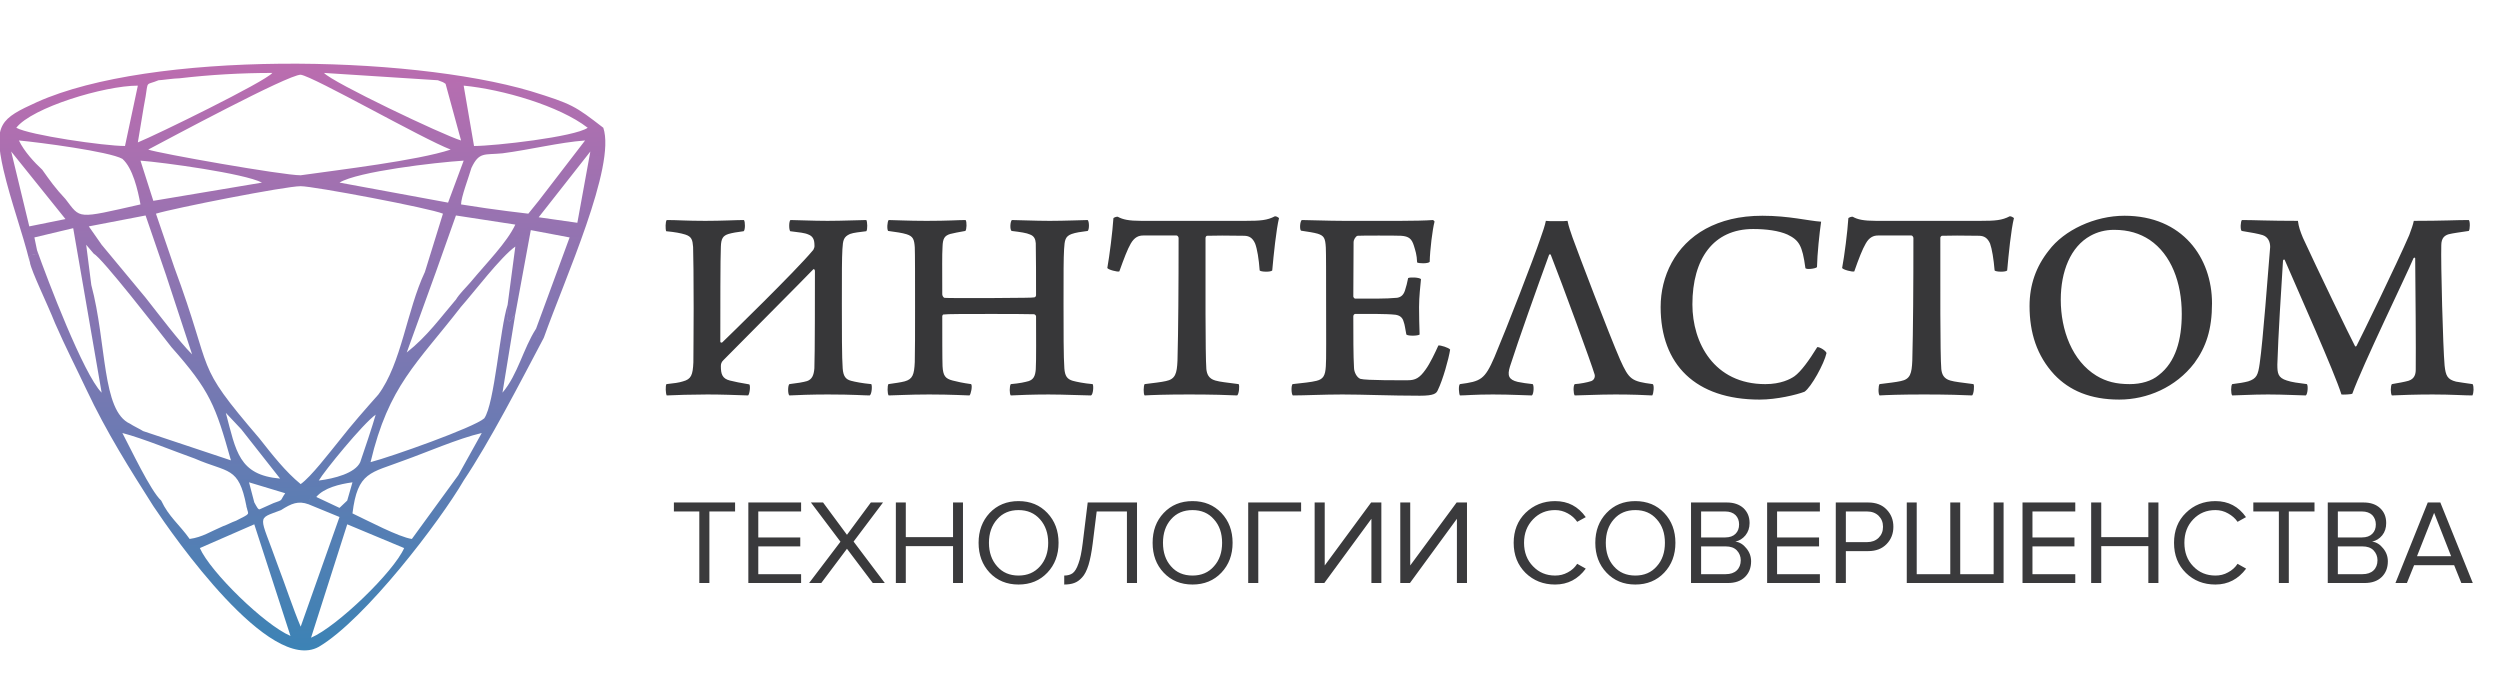
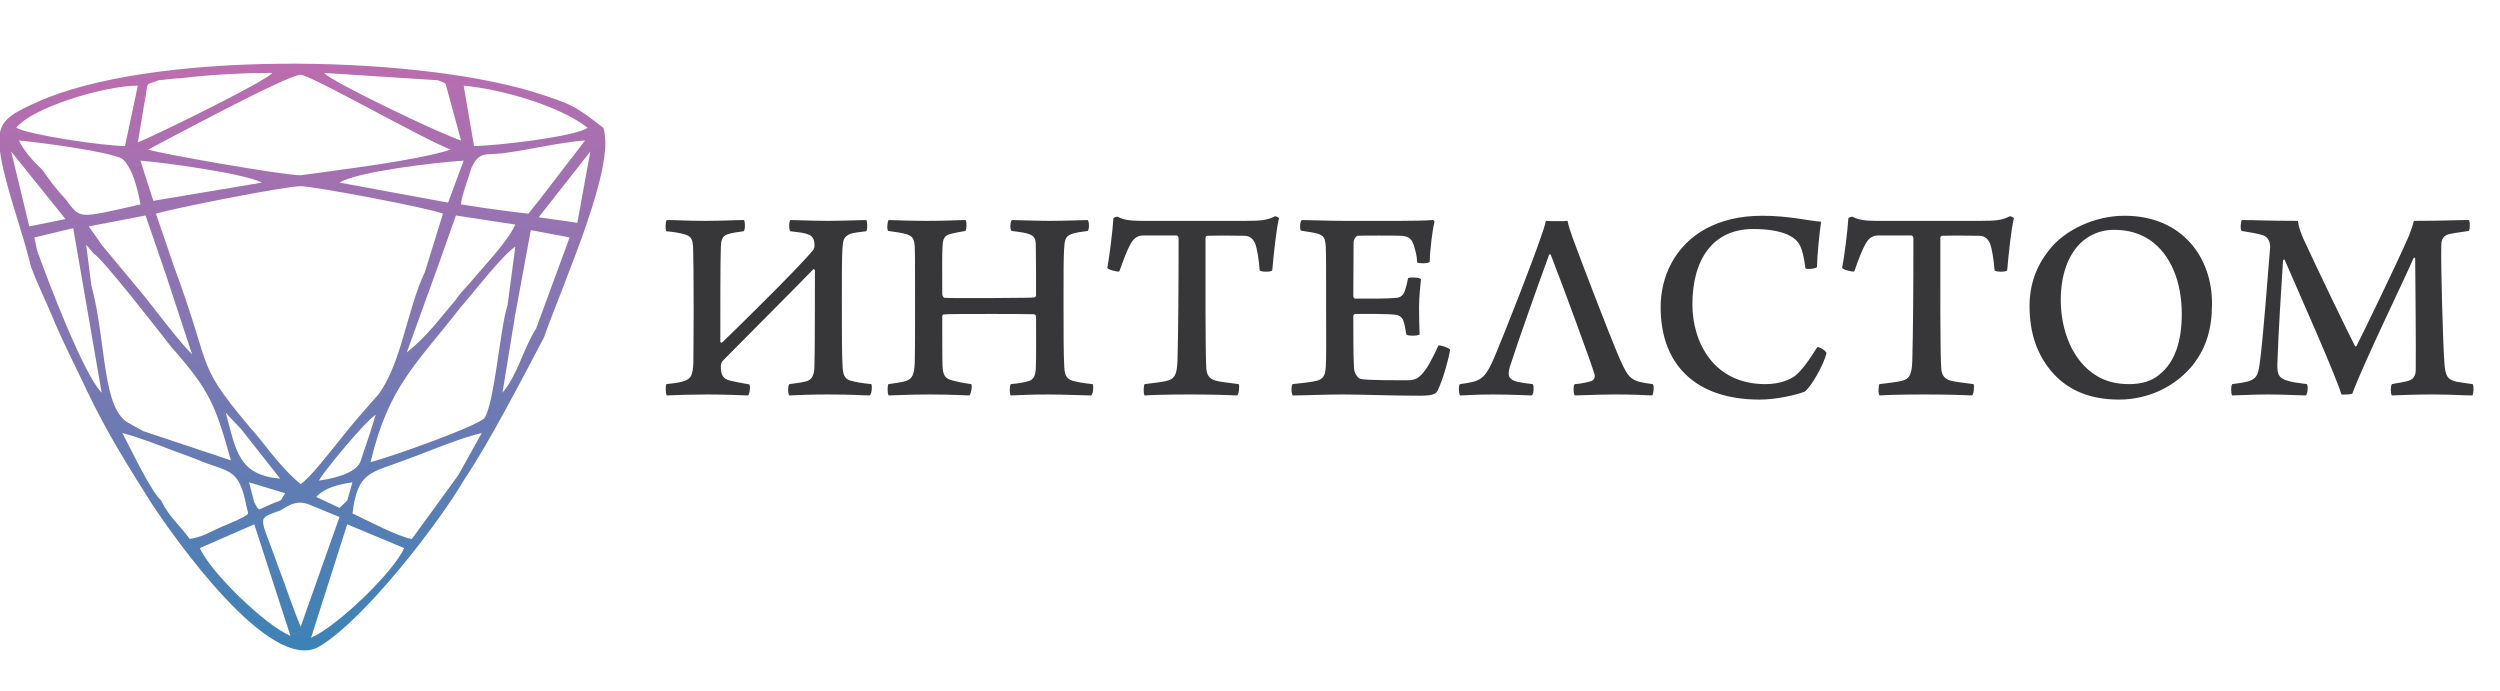
<svg xmlns="http://www.w3.org/2000/svg" xml:space="preserve" width="181px" height="50px" version="1.1" style="shape-rendering:geometricPrecision; text-rendering:geometricPrecision; image-rendering:optimizeQuality; fill-rule:evenodd; clip-rule:evenodd" viewBox="0 0 181 50">
  <defs>
    <style type="text/css">
   
    .fil1 {fill:#373739;fill-rule:nonzero}
    .fil2 {fill:#3A3A3C;fill-rule:nonzero}
    .fil0 {fill:url(#id0)}
   
  </style>
    <linearGradient id="id0" gradientUnits="userSpaceOnUse" x1="19.93" y1="1.72" x2="21.97" y2="49.71">
      <stop offset="0" style="stop-opacity:1; stop-color:#C46BAF" />
      <stop offset="1" style="stop-opacity:1; stop-color:#3484B5" />
    </linearGradient>
  </defs>
  <g id="Слой_x0020_1">
    <path class="fil0" d="M24.58 13.22c1.31,-0.8 6.93,-1.46 8.99,-1.59l-1.13 3.04 -7.86 -1.45zm-14.41 -1.59c1.68,0.13 7.49,0.92 8.8,1.59l-7.87 1.32 -0.93 -2.91zm-9.36 -0.66l3.93 4.89 -2.62 0.53 -1.31 -5.42zm41.93 0l-0.94 5.16 -2.8 -0.4 3.74 -4.76zm-32.01 -0.14c1.5,-0.79 10.11,-5.42 11.04,-5.42 0.94,0.13 8.8,4.63 10.86,5.42 -2.43,0.8 -8.05,1.46 -10.86,1.86 -1.31,0 -10.29,-1.59 -11.04,-1.86zm22.65 3.97c0,-0.52 0.56,-1.98 0.75,-2.64 0.56,-1.19 0.93,-0.93 2.25,-1.06 2.05,-0.27 4.11,-0.79 5.98,-0.93l-3.36 4.37 -0.75 0.93c0,0 -2.44,-0.27 -4.87,-0.67zm-23.21 0c-4.68,1.06 -4.31,1.06 -5.43,-0.39 -0.75,-0.8 -1.12,-1.33 -1.68,-2.12 -0.57,-0.53 -1.31,-1.32 -1.69,-2.12 1.5,0.14 6.55,0.8 7.49,1.33 0.75,0.66 1.12,2.25 1.31,3.3zm32.38 -5.55c-0.93,0.66 -6.74,1.32 -8.23,1.32l-0.75 -4.37c2.81,0.27 6.92,1.46 8.98,3.05zm-41.37 0c1.13,-1.46 6.37,-3.05 8.8,-3.05l-0.93 4.37c-1.5,0 -6.93,-0.79 -7.87,-1.32zm32.2 0.92c-1.31,-0.39 -9.36,-4.23 -9.92,-4.89l8.24 0.53c0.37,0.13 0.37,0.13 0.56,0.26l1.12 4.1zm-23.4 0.14c0.19,-1.06 0.38,-2.39 0.56,-3.31 0.19,-1.19 0,-0.8 0.94,-1.19 0.19,0 1.12,-0.14 1.5,-0.14 2.24,-0.26 4.49,-0.39 6.74,-0.39 -0.57,0.66 -8.43,4.5 -9.74,5.03zm-7.82 8.68c0.06,0.07 0,0 -0.01,-0.1 -0.01,-0.16 -0.04,-0.36 0.09,-0.44 0.31,-0.15 0.55,0.19 0.44,-0.34l-0.19 -0.92 2.81 -0.67 0.94 5.43c0.56,-0.4 0.19,0.13 0.37,-0.53 0,-0.13 0,-0.66 0,-0.79l-0.37 -2.91 0.56 0.66c0.75,-0.27 0.56,0 0.56,-0.66l-0.93 -1.33 4.11 -0.79 1.5 4.37c0.94,-0.27 0.37,0.39 0.56,-0.67l-1.31 -3.83c1.31,-0.4 9.36,-1.99 10.48,-1.99 0.94,0 9.36,1.59 10.3,1.99l-1.31 4.23 0.75 0.13 1.5 -4.23 4.3 0.66c-0.61,1.3 -2.06,2.75 -3.25,4.18 -0.36,0.42 -0.8,0.83 -1.05,1.25 0,0.79 0,0.26 0.37,0.52 0.92,-1.04 2.89,-3.63 3.93,-4.36l-0.56 4.23c0,0.66 -0.19,1.86 0.56,0.66l1.12 -6.08 2.81 0.53 -2.43 6.61c0.19,0.93 -0.38,0.4 0.56,0.66 1.5,-4.23 5.24,-12.43 4.31,-15.21 -2.06,-1.59 -2.25,-1.72 -5.25,-2.65 -8.98,-2.65 -27.51,-2.91 -35.75,0.79 -2.62,1.19 -3.18,1.59 -2.43,4.9 0.56,2.38 1.35,4.45 1.91,6.7zm20.92 15.8c0.38,-0.66 3.19,-4.11 4.12,-4.77 -0.18,0.66 -0.93,2.91 -1.12,3.44 -0.37,0.8 -1.87,1.19 -3,1.33zm-2.8 -0.14c-3,-0.26 -3.19,-1.98 -3.93,-4.76 0.37,0.4 0.74,0.79 1.12,1.19l2.81 3.57zm-13.48 -16.27c0.56,0.26 4.68,5.56 5.61,6.75 2.81,3.17 3.19,4.23 4.31,8.2l-6.36 -2.12c-0.19,-0.13 -0.75,-0.39 -0.94,-0.53 -2.06,-0.92 -1.68,-5.82 -2.81,-10.05 0,0.13 0,0.66 0,0.79 -0.18,0.66 0.19,0.13 -0.37,0.53l1.12 6.48c-1.31,-1.32 -3.93,-8.2 -4.68,-10.32 0.02,0.09 0.02,0.09 0.03,0.2 0,0.05 -0.03,0.11 -0.05,0.11 -0.12,0.01 -0.31,-0.03 -0.42,0.03 -0.1,0.06 -0.14,0.21 -0.08,0.54 0.15,0.74 1.21,2.87 1.83,4.42 0.75,1.72 1.5,3.17 2.25,4.76 1.5,3.18 3.18,5.82 4.86,8.47 0.19,0 0.38,-0.27 0.57,-0.4 -0.75,-0.66 -2.25,-3.84 -2.81,-4.89 1.5,0.39 3.74,1.32 5.24,1.85 2.43,1.06 3.18,0.53 3.74,3.44 0,0 0.38,-0.27 0.57,-0.27l-0.38 -1.45 2.62 0.79c-0.41,0.58 -0.09,0.45 -0.86,0.72 0.19,0.13 0.37,0.24 0.56,0.5 0.75,-0.48 1.24,-0.69 1.99,-0.42l0.18 -0.66 0.38 0.13c0.56,-0.66 1.68,-0.93 2.62,-1.06l-0.38 1.32c0.19,0.4 0.19,-0.13 0.38,0.93 0.37,-3.04 1.31,-2.91 3.74,-3.84 1.5,-0.53 3.93,-1.59 5.62,-1.98l-1.69 3.04 0.38 0.4c1.87,-2.78 4.12,-7.15 5.8,-10.33 -0.94,-0.26 -0.37,0.27 -0.56,-0.66 -0.94,1.46 -1.31,3.31 -2.43,4.63l0.93 -5.69c-0.31,0.43 -0.43,0.68 -0.56,0.4l-0.02 -0.17 0.02 -0.89c-0.56,1.72 -0.94,7.15 -1.69,8.21 -0.74,0.66 -6.73,2.78 -8.23,3.17 1.31,-5.55 3.37,-7.14 6.55,-11.25 -0.37,-0.26 -0.37,0.27 -0.37,-0.52 -1.13,1.32 -2.06,2.64 -3.56,3.83l2.06 -5.69 -0.75 -0.13c-1.31,2.78 -1.69,6.62 -3.37,8.87 -0.94,1.06 -1.87,2.11 -2.81,3.31 -0.75,0.92 -2.06,2.64 -2.81,3.17 -1.12,-0.92 -2.05,-2.12 -2.99,-3.31 -4.87,-5.69 -3.18,-4.36 -6.18,-12.44 -0.19,1.06 0.38,0.4 -0.56,0.67l1.87 5.69c-0.93,-0.93 -2.43,-2.92 -3.37,-4.11l-3.18 -3.83c0,0.66 0.19,0.39 -0.56,0.66zm15.72 27.79l2.62 -8.21 4.12 1.72c-0.75,1.72 -4.86,5.69 -6.74,6.49zm-4.11 -8.21l2.62 8.08c-1.88,-0.8 -5.81,-4.64 -6.56,-6.36l3.94 -1.72zm7.11 -0.79c-0.19,-1.06 -0.19,-0.53 -0.38,-0.93l-0.56 0.53 -1.68 -0.79 -0.38 -0.13 -0.18 0.66 2.24 0.92 -2.81 7.94c-0.56,-1.32 -1.12,-3.04 -1.68,-4.5 -1.31,-3.7 -1.56,-3.24 0.26,-3.94 -0.19,-0.26 -0.37,-0.37 -0.56,-0.5l-0.98 0.44c-0.11,0.05 -0.22,-0.17 -0.4,-0.5 -0.19,0 -0.57,0.27 -0.57,0.27 0,0.16 0.01,0.03 0.03,0.12 0.1,0.53 0.34,0.37 -0.78,0.94 -0.37,0.13 -0.56,0.26 -0.93,0.39 -0.94,0.4 -1.5,0.8 -2.43,0.93 -0.75,-1.06 -1.5,-1.59 -2.06,-2.78 -0.19,0.13 -0.38,0.4 -0.57,0.4 1.5,2.25 8.43,12.17 11.98,10.19 3.37,-1.99 8.8,-9.13 10.49,-12.04l-0.38 -0.4 -3.37 4.63c-0.93,-0.13 -3.18,-1.32 -4.3,-1.85z" />
    <path class="fil1" d="M48.25 27.81c-0.08,0.1 -0.06,0.69 0.02,0.82 0.45,-0.03 1.97,-0.07 2.95,-0.07 1.01,0 2.03,0.04 2.94,0.07 0.11,-0.07 0.19,-0.7 0.09,-0.8 -0.61,-0.1 -1.1,-0.2 -1.41,-0.28 -0.55,-0.14 -0.65,-0.47 -0.65,-1.04 0,-0.16 0.04,-0.3 0.19,-0.44 0.14,-0.15 6.4,-6.44 6.48,-6.55 0.08,-0.1 0.14,0.04 0.14,0.09 0,1.27 0,6.23 -0.04,7.06 -0.04,0.51 -0.18,0.8 -0.53,0.92 -0.26,0.08 -0.75,0.16 -1.28,0.22 -0.12,0.1 -0.12,0.73 0,0.82 0.53,-0.03 1.65,-0.07 2.78,-0.07 1.87,0 2.62,0.07 3.03,0.07 0.16,-0.07 0.2,-0.72 0.12,-0.82 -0.65,-0.06 -1.16,-0.16 -1.46,-0.24 -0.39,-0.1 -0.57,-0.33 -0.61,-0.9 -0.06,-0.69 -0.06,-2.86 -0.06,-4.67 0,-2.33 0,-3.25 0.04,-3.96 0.04,-0.65 0.08,-0.89 0.55,-1.1 0.26,-0.1 0.73,-0.14 1.18,-0.2 0.1,-0.1 0.08,-0.71 0,-0.81 -0.45,0 -1.73,0.06 -2.81,0.06 -1.09,0 -2.25,-0.06 -2.68,-0.06 -0.12,0.08 -0.12,0.69 -0.02,0.81 0.65,0.08 1.06,0.12 1.32,0.24 0.29,0.11 0.41,0.33 0.43,0.63 0,0.11 0.02,0.19 0,0.29 -0.02,0.08 -0.08,0.22 -0.12,0.24 -1.22,1.47 -6.08,6.2 -6.55,6.65 -0.04,0.02 -0.12,0.04 -0.14,-0.05 0,-2.07 0,-6.19 0.04,-6.88 0.02,-0.59 0.15,-0.79 0.55,-0.92 0.27,-0.08 0.63,-0.14 1.1,-0.2 0.12,-0.08 0.12,-0.69 0.02,-0.81 -0.57,0 -1.59,0.06 -2.8,0.06 -1.37,0 -2.02,-0.06 -2.79,-0.06 -0.1,0.12 -0.1,0.65 -0.04,0.81 0.63,0.06 1.06,0.14 1.38,0.24 0.47,0.15 0.53,0.39 0.57,0.9 0.02,0.38 0.04,2.48 0.04,4.45 0,1.79 -0.02,3.19 -0.02,3.9 -0.04,0.93 -0.16,1.22 -0.75,1.38 -0.3,0.1 -0.67,0.14 -1.2,0.2zm16.05 -11.09c0.59,0.08 1.02,0.14 1.34,0.24 0.47,0.15 0.55,0.37 0.59,0.94 0.02,0.36 0.02,2.36 0.02,4.33 0,1.76 0,3.29 -0.02,3.98 -0.04,0.93 -0.16,1.24 -0.73,1.4 -0.3,0.08 -0.65,0.12 -1.18,0.2 -0.08,0.12 -0.08,0.71 0.02,0.82 0.39,0 1.44,-0.07 2.93,-0.07 1.62,0 2.7,0.07 2.92,0.07 0.1,-0.07 0.23,-0.7 0.12,-0.82 -0.6,-0.08 -1.03,-0.18 -1.34,-0.26 -0.54,-0.14 -0.69,-0.35 -0.73,-1.04 -0.02,-0.4 -0.02,-2.5 -0.02,-3.63 0,-0.02 0.04,-0.11 0.08,-0.11 0.19,-0.04 1.75,-0.04 3.34,-0.04 1.15,0 2.76,0 3.21,0.02 0.1,0 0.16,0.11 0.16,0.15 0,1.28 0.02,3.21 -0.02,3.84 -0.04,0.5 -0.17,0.73 -0.51,0.85 -0.29,0.08 -0.63,0.16 -1.3,0.22 -0.1,0.14 -0.1,0.73 0,0.82 0.57,-0.03 1.62,-0.07 2.74,-0.07 1.12,0 2.58,0.07 3.07,0.07 0.16,-0.07 0.2,-0.7 0.12,-0.82 -0.67,-0.06 -1.14,-0.16 -1.44,-0.24 -0.41,-0.12 -0.57,-0.35 -0.61,-0.9 -0.06,-0.71 -0.06,-2.86 -0.06,-4.67 0,-2.33 0,-3.25 0.04,-3.96 0.04,-0.65 0.08,-0.93 0.55,-1.1 0.28,-0.1 0.67,-0.16 1.16,-0.22 0.12,-0.1 0.12,-0.67 0,-0.79 -0.31,0 -1.67,0.06 -2.75,0.06 -1.09,0 -2.23,-0.06 -2.74,-0.06 -0.12,0.1 -0.16,0.69 -0.02,0.79 0.65,0.08 1.08,0.14 1.34,0.26 0.29,0.11 0.39,0.33 0.41,0.63 0.02,0.78 0.02,2.71 0.02,3.76 0,0.08 -0.06,0.16 -0.14,0.16 -0.19,0.03 -0.63,0.03 -3.21,0.05 -2.65,0 -3.11,0 -3.3,-0.02 -0.08,-0.05 -0.14,-0.17 -0.14,-0.25 0,-2.05 -0.02,-2.76 0.02,-3.45 0.02,-0.59 0.14,-0.79 0.55,-0.92 0.24,-0.06 0.63,-0.14 1.1,-0.22 0.1,-0.08 0.12,-0.67 0.02,-0.79 -0.55,0 -1.26,0.06 -2.83,0.06 -1.38,0 -2.33,-0.06 -2.74,-0.06 -0.1,0.1 -0.14,0.67 -0.04,0.79zm25.38 11.09c-0.9,-0.12 -1.35,-0.16 -1.69,-0.26 -0.49,-0.14 -0.61,-0.47 -0.65,-0.83 -0.08,-1.02 -0.06,-6.44 -0.06,-9.51 0,-0.04 0.04,-0.12 0.1,-0.14 0.49,-0.02 1.56,-0.02 2.68,0 0.39,0 0.63,0.16 0.81,0.56 0.15,0.39 0.27,1.12 0.33,1.95 0.08,0.11 0.81,0.13 0.91,0 0.1,-1.13 0.29,-2.96 0.49,-3.79 -0.04,-0.04 -0.2,-0.15 -0.3,-0.13 -0.55,0.29 -1.04,0.33 -2.14,0.33l-7.53 0c-0.92,0 -1.34,-0.1 -1.69,-0.29 -0.06,-0.04 -0.33,0.05 -0.33,0.11 -0.06,0.95 -0.28,2.7 -0.44,3.59 0.04,0.12 0.75,0.31 0.87,0.25 0.33,-0.92 0.59,-1.61 0.83,-2.02 0.27,-0.46 0.57,-0.58 0.9,-0.58l2.42 0c0.06,0 0.14,0.1 0.14,0.18 0,3.47 -0.02,6.66 -0.08,8.88 -0.04,0.93 -0.15,1.34 -0.84,1.48 -0.34,0.08 -0.91,0.14 -1.54,0.22 -0.08,0.1 -0.1,0.71 0,0.82 0.49,-0.03 1.52,-0.07 3.23,-0.07 1.62,0 2.9,0.04 3.47,0.07 0.13,-0.09 0.19,-0.7 0.11,-0.82zm4.51 -11.11c0.54,0.08 0.93,0.14 1.21,0.22 0.47,0.15 0.55,0.33 0.59,1 0.02,0.36 0.02,2.09 0.02,3.88 0,2.25 0.02,4.39 -0.02,4.73 -0.04,0.65 -0.18,0.92 -0.67,1.04 -0.38,0.1 -1.03,0.16 -1.74,0.24 -0.11,0.12 -0.09,0.73 0.02,0.82 0.85,0 2.23,-0.07 3.59,-0.07 1.49,0 3.46,0.09 5.61,0.09 1.04,0 1.2,-0.17 1.3,-0.41 0.36,-0.73 0.79,-2.26 0.89,-2.93 -0.1,-0.14 -0.69,-0.32 -0.85,-0.3 -0.22,0.49 -0.61,1.32 -0.93,1.75 -0.43,0.61 -0.74,0.77 -1.28,0.77 -0.45,0 -3.03,0.02 -3.44,-0.1 -0.26,-0.1 -0.46,-0.49 -0.46,-0.82 -0.05,-0.81 -0.05,-2.39 -0.05,-3.71 0,-0.09 0.07,-0.17 0.13,-0.17 0.93,0 2.27,-0.02 2.94,0.06 0.29,0.05 0.49,0.19 0.57,0.49 0.1,0.27 0.1,0.45 0.2,0.94 0.13,0.12 0.84,0.1 0.96,0 -0.02,-0.63 -0.04,-1.3 -0.04,-1.99 0,-0.78 0.1,-1.55 0.14,-2.02 -0.1,-0.12 -0.73,-0.16 -0.93,-0.08 -0.06,0.33 -0.15,0.65 -0.23,0.9 -0.1,0.3 -0.26,0.48 -0.57,0.53 -0.81,0.08 -1.99,0.06 -3.04,0.06 -0.06,0 -0.13,-0.11 -0.13,-0.15 0,-1.36 0.02,-2.56 0.02,-3.96 0,-0.12 0.13,-0.4 0.29,-0.44 0.18,-0.02 2.84,-0.02 3.15,0 0.57,0.04 0.77,0.22 0.93,0.73 0.1,0.34 0.21,0.63 0.23,1.2 0.1,0.08 0.79,0.1 0.91,-0.04 0.02,-0.88 0.2,-2.34 0.35,-2.91 0,-0.04 -0.07,-0.1 -0.11,-0.12 -0.48,0.04 -1.56,0.06 -2.35,0.06l-4.11 0c-1.15,0 -2.5,-0.06 -3.04,-0.06 -0.13,0.1 -0.17,0.65 -0.06,0.77zm11.51 11.11c-0.12,0.08 -0.08,0.71 0,0.82 0.39,0 1.06,-0.07 2.38,-0.07 1.36,0 2.42,0.07 2.83,0.07 0.14,-0.11 0.16,-0.72 0.06,-0.82 -0.37,-0.04 -0.82,-0.1 -1.08,-0.16 -0.67,-0.16 -0.77,-0.46 -0.57,-1.11 0.61,-1.91 1.97,-5.72 2.84,-8.11 0.03,-0.02 0.09,-0.02 0.11,0 0.85,2.16 2.96,7.92 3.17,8.65 0.06,0.15 0.02,0.41 -0.23,0.51 -0.3,0.1 -0.83,0.2 -1.2,0.22 -0.12,0.1 -0.1,0.71 0,0.82 0.41,0 1.73,-0.07 2.95,-0.07 1.16,0 2.13,0.04 2.66,0.07 0.1,-0.11 0.16,-0.74 0.04,-0.82 -1.54,-0.2 -1.71,-0.32 -2.36,-1.76 -0.79,-1.81 -3.04,-7.72 -3.45,-8.86 -0.14,-0.41 -0.28,-0.79 -0.36,-1.2 -0.11,0.02 -0.33,0.02 -0.82,0.02 -0.38,0 -0.65,0 -0.75,-0.02 -0.06,0.32 -0.24,0.85 -0.41,1.32 -0.44,1.32 -2.41,6.41 -3.31,8.54 -0.71,1.64 -0.99,1.76 -2.5,1.96zm25.01 -8.41c0.02,0.14 0.73,0.06 0.84,-0.06 0.02,-0.95 0.18,-2.48 0.3,-3.29 -0.93,-0.06 -2.32,-0.43 -4.25,-0.43 -1.68,0 -3,0.35 -4.1,0.94 -2.23,1.22 -3.27,3.45 -3.27,5.67 0,4.16 2.52,6.7 7.17,6.7 1.24,0 2.68,-0.35 3.25,-0.57 0.49,-0.34 1.42,-2.03 1.59,-2.8 -0.06,-0.19 -0.51,-0.45 -0.67,-0.43 -0.59,0.96 -1.18,1.77 -1.65,2.11 -0.3,0.21 -0.99,0.57 -2.11,0.57 -3.72,0 -5.28,-3 -5.28,-5.77 0,-3.31 1.52,-5.46 4.4,-5.46 0.94,0 1.85,0.12 2.48,0.4 0.84,0.41 1.08,0.78 1.3,2.42zm12.17 8.41c-0.89,-0.12 -1.34,-0.16 -1.68,-0.26 -0.49,-0.14 -0.61,-0.47 -0.65,-0.83 -0.09,-1.02 -0.07,-6.44 -0.07,-9.51 0,-0.04 0.05,-0.12 0.11,-0.14 0.48,-0.02 1.56,-0.02 2.68,0 0.38,0 0.63,0.16 0.81,0.56 0.14,0.39 0.26,1.12 0.33,1.95 0.08,0.11 0.81,0.13 0.91,0 0.1,-1.13 0.28,-2.96 0.49,-3.79 -0.04,-0.04 -0.21,-0.15 -0.31,-0.13 -0.55,0.29 -1.03,0.33 -2.13,0.33l-7.54 0c-0.91,0 -1.34,-0.1 -1.68,-0.29 -0.06,-0.04 -0.33,0.05 -0.33,0.11 -0.06,0.95 -0.28,2.7 -0.45,3.59 0.04,0.12 0.76,0.31 0.88,0.25 0.32,-0.92 0.59,-1.61 0.83,-2.02 0.26,-0.46 0.57,-0.58 0.89,-0.58l2.42 0c0.06,0 0.14,0.1 0.14,0.18 0,3.47 -0.02,6.66 -0.08,8.88 -0.04,0.93 -0.14,1.34 -0.83,1.48 -0.35,0.08 -0.91,0.14 -1.54,0.22 -0.09,0.1 -0.11,0.71 0,0.82 0.48,-0.03 1.52,-0.07 3.23,-0.07 1.62,0 2.9,0.04 3.47,0.07 0.12,-0.09 0.18,-0.7 0.1,-0.82zm10.55 1.12c2.03,0 4.1,-0.89 5.44,-2.64 0.85,-1.16 1.28,-2.44 1.28,-4.33 0,-3.29 -2.13,-6.34 -6.34,-6.34 -2.15,0 -4.37,1.04 -5.48,2.52 -0.92,1.16 -1.39,2.48 -1.39,4.02 0,1.93 0.53,3.6 1.79,4.96 1.1,1.16 2.62,1.81 4.7,1.81zm0.77 -1.12c-0.98,0 -1.71,-0.18 -2.42,-0.61 -1.75,-1.07 -2.58,-3.29 -2.58,-5.5 0,-2.05 0.71,-3.84 2.15,-4.63 0.49,-0.27 1.06,-0.43 1.71,-0.43 1.04,0 1.87,0.26 2.58,0.73 1.56,1.06 2.32,3.09 2.32,5.36 0,1.85 -0.43,3.48 -1.67,4.43 -0.51,0.43 -1.28,0.65 -2.09,0.65zm8.1 -11.09c0.73,0.12 1.18,0.2 1.51,0.3 0.4,0.13 0.55,0.49 0.55,0.86 -0.17,2.01 -0.51,6.7 -0.76,8.45 -0.12,0.83 -0.22,1.08 -0.83,1.28 -0.3,0.08 -0.67,0.14 -1.16,0.2 -0.1,0.12 -0.1,0.69 0,0.82 0.37,0 1.42,-0.07 2.6,-0.07 1.14,0 2.38,0.07 2.73,0.07 0.14,-0.09 0.18,-0.72 0.08,-0.82 -0.63,-0.08 -1.1,-0.14 -1.45,-0.26 -0.65,-0.2 -0.69,-0.53 -0.69,-1.16 0.06,-2.03 0.29,-5.65 0.41,-7.52 0.02,-0.08 0.08,-0.1 0.12,-0.06 0.98,2.28 3.6,8.11 4.11,9.75 0.1,0.02 0.71,0 0.79,-0.06 0.73,-2.03 3.9,-8.55 4.43,-9.81 0.06,-0.06 0.1,-0.04 0.12,0 0.02,1.95 0.06,6.68 0.04,8.07 0,0.32 -0.08,0.67 -0.53,0.81 -0.28,0.08 -0.73,0.16 -1.2,0.24 -0.1,0.14 -0.1,0.67 0,0.82 0.57,-0.03 1.81,-0.07 2.95,-0.07 1.38,0 2.29,0.07 2.88,0.07 0.1,-0.15 0.12,-0.65 0.02,-0.82 -0.53,-0.08 -0.89,-0.12 -1.2,-0.18 -0.63,-0.16 -0.75,-0.43 -0.83,-1.16 -0.12,-1.32 -0.28,-7.43 -0.24,-8.71 0,-0.53 0.24,-0.71 0.53,-0.8 0.32,-0.08 0.81,-0.14 1.46,-0.24 0.1,-0.1 0.1,-0.73 0,-0.79 -0.96,0 -1.85,0.06 -3.98,0.06 -0.06,0.3 -0.17,0.59 -0.33,1.03 -0.87,2.02 -3.49,7.4 -3.82,8.03 -0.04,0.04 -0.08,0.04 -0.1,0.02 -0.34,-0.63 -2.8,-5.73 -3.78,-7.86 -0.2,-0.49 -0.3,-0.77 -0.36,-1.22 -2.14,0 -3.17,-0.06 -4.05,-0.06 -0.1,0.06 -0.14,0.71 -0.02,0.79z" />
-     <path class="fil2" d="M51.36 42.21l-0.73 0 0 -5.18 -1.84 0 0 -0.65 4.43 0 0 0.65 -1.86 0 0 5.18zm6.64 0l-3.82 0 0 -5.83 3.82 0 0 0.65 -3.1 0 0 1.88 3.04 0 0 0.65 -3.04 0 0 2.01 3.1 0 0 0.64zm6.06 0l-0.87 0 -1.87 -2.48 -1.86 2.48 -0.88 0 2.27 -2.99 -2.14 -2.84 0.88 0 1.73 2.34 1.73 -2.34 0.88 0 -2.13 2.83 2.26 3zm5.66 0l-0.72 0 0 -2.67 -3.42 0 0 2.67 -0.72 0 0 -5.83 0.72 0 0 2.51 3.42 0 0 -2.51 0.72 0 0 5.83zm4.02 0.11c-0.85,0 -1.55,-0.29 -2.09,-0.86 -0.53,-0.57 -0.8,-1.29 -0.8,-2.16 0,-0.87 0.27,-1.59 0.8,-2.16 0.54,-0.57 1.24,-0.86 2.09,-0.86 0.86,0 1.55,0.29 2.09,0.86 0.54,0.57 0.81,1.29 0.81,2.16 0,0.87 -0.27,1.59 -0.81,2.16 -0.54,0.57 -1.23,0.86 -2.09,0.86zm0 -0.65c0.65,0 1.16,-0.22 1.56,-0.67 0.39,-0.44 0.59,-1.01 0.59,-1.7 0,-0.69 -0.2,-1.26 -0.59,-1.7 -0.4,-0.45 -0.91,-0.67 -1.56,-0.67 -0.64,0 -1.16,0.22 -1.55,0.67 -0.39,0.44 -0.59,1.01 -0.59,1.7 0,0.69 0.2,1.26 0.59,1.7 0.39,0.45 0.91,0.67 1.55,0.67zm3.31 0.65l0 -0.65c0.25,0 0.46,-0.06 0.61,-0.17 0.16,-0.12 0.3,-0.35 0.42,-0.7 0.13,-0.34 0.23,-0.84 0.31,-1.49l0.36 -2.93 3.57 0 0 5.83 -0.73 0 0 -5.18 -2.19 0 -0.29 2.33c-0.08,0.63 -0.18,1.14 -0.3,1.54 -0.13,0.41 -0.28,0.71 -0.47,0.91 -0.18,0.2 -0.37,0.33 -0.57,0.4 -0.19,0.07 -0.43,0.11 -0.72,0.11zm9.29 0c-0.86,0 -1.55,-0.29 -2.09,-0.86 -0.54,-0.57 -0.8,-1.29 -0.8,-2.16 0,-0.87 0.26,-1.59 0.8,-2.16 0.54,-0.57 1.23,-0.86 2.09,-0.86 0.85,0 1.55,0.29 2.09,0.86 0.54,0.57 0.81,1.29 0.81,2.16 0,0.87 -0.27,1.59 -0.81,2.16 -0.54,0.57 -1.24,0.86 -2.09,0.86zm0 -0.65c0.64,0 1.16,-0.22 1.55,-0.67 0.4,-0.44 0.59,-1.01 0.59,-1.7 0,-0.69 -0.19,-1.26 -0.59,-1.7 -0.39,-0.45 -0.91,-0.67 -1.55,-0.67 -0.65,0 -1.17,0.22 -1.56,0.67 -0.39,0.44 -0.58,1.01 -0.58,1.7 0,0.69 0.19,1.26 0.58,1.7 0.39,0.45 0.91,0.67 1.56,0.67zm4.76 0.54l-0.73 0 0 -5.83 3.83 0 0 0.65 -3.1 0 0 5.18zm4.78 0l-0.7 0 0 -5.83 0.73 0 0 4.56 3.36 -4.56 0.74 0 0 5.83 -0.72 0 0 -4.65 -3.41 4.65zm6.2 0l-0.7 0 0 -5.83 0.72 0 0 4.56 3.36 -4.56 0.75 0 0 5.83 -0.73 0 0 -4.65 -3.4 4.65zm10.51 0.11c-0.85,0 -1.56,-0.28 -2.14,-0.84 -0.57,-0.57 -0.86,-1.29 -0.86,-2.18 0,-0.88 0.29,-1.61 0.86,-2.17 0.58,-0.56 1.29,-0.85 2.14,-0.85 0.94,0 1.67,0.39 2.22,1.16l-0.62 0.34c-0.17,-0.25 -0.39,-0.45 -0.68,-0.61 -0.29,-0.16 -0.59,-0.24 -0.92,-0.24 -0.64,0 -1.17,0.22 -1.6,0.67 -0.43,0.45 -0.65,1.01 -0.65,1.7 0,0.69 0.22,1.26 0.65,1.7 0.43,0.45 0.96,0.67 1.6,0.67 0.33,0 0.63,-0.07 0.92,-0.23 0.29,-0.15 0.51,-0.36 0.68,-0.62l0.62 0.35c-0.56,0.76 -1.3,1.15 -2.22,1.15zm5.81 0c-0.86,0 -1.55,-0.29 -2.09,-0.86 -0.54,-0.57 -0.81,-1.29 -0.81,-2.16 0,-0.87 0.27,-1.59 0.81,-2.16 0.54,-0.57 1.23,-0.86 2.09,-0.86 0.85,0 1.55,0.29 2.09,0.86 0.54,0.57 0.81,1.29 0.81,2.16 0,0.87 -0.27,1.59 -0.81,2.16 -0.54,0.57 -1.24,0.86 -2.09,0.86zm0 -0.65c0.64,0 1.16,-0.22 1.55,-0.67 0.4,-0.44 0.59,-1.01 0.59,-1.7 0,-0.69 -0.19,-1.26 -0.59,-1.7 -0.39,-0.45 -0.91,-0.67 -1.55,-0.67 -0.65,0 -1.17,0.22 -1.56,0.67 -0.39,0.44 -0.58,1.01 -0.58,1.7 0,0.69 0.19,1.26 0.58,1.7 0.39,0.45 0.91,0.67 1.56,0.67zm6.69 0.54l-2.66 0 0 -5.83 2.6 0c0.5,0 0.9,0.14 1.2,0.41 0.29,0.28 0.44,0.63 0.44,1.08 0,0.35 -0.1,0.64 -0.3,0.89 -0.2,0.24 -0.44,0.39 -0.73,0.45 0.31,0.04 0.58,0.21 0.8,0.49 0.23,0.28 0.34,0.59 0.34,0.94 0,0.47 -0.15,0.85 -0.45,1.14 -0.3,0.29 -0.71,0.43 -1.24,0.43zm-0.18 -3.3c0.32,0 0.57,-0.09 0.74,-0.26 0.18,-0.18 0.26,-0.4 0.26,-0.68 0,-0.27 -0.08,-0.5 -0.26,-0.68 -0.18,-0.17 -0.43,-0.26 -0.74,-0.26l-1.75 0 0 1.88 1.75 0zm0.03 2.66c0.34,0 0.61,-0.09 0.8,-0.27 0.19,-0.18 0.29,-0.43 0.29,-0.74 0,-0.28 -0.1,-0.52 -0.29,-0.72 -0.19,-0.19 -0.45,-0.28 -0.8,-0.28l-1.78 0 0 2.01 1.78 0zm6.82 0.64l-3.82 0 0 -5.83 3.82 0 0 0.65 -3.1 0 0 1.88 3.04 0 0 0.65 -3.04 0 0 2.01 3.1 0 0 0.64zm1.88 0l-0.73 0 0 -5.83 2.35 0c0.56,0 1.01,0.17 1.33,0.51 0.33,0.34 0.49,0.75 0.49,1.25 0,0.49 -0.16,0.91 -0.49,1.25 -0.33,0.34 -0.77,0.51 -1.33,0.51l-1.62 0 0 2.31zm1.53 -2.96c0.34,0 0.62,-0.1 0.84,-0.31 0.21,-0.21 0.32,-0.47 0.32,-0.8 0,-0.33 -0.11,-0.59 -0.32,-0.8 -0.22,-0.21 -0.5,-0.31 -0.84,-0.31l-1.53 0 0 2.22 1.53 0zm9.17 -2.87l0.72 0 0 5.83 -7.01 0 0 -5.83 0.72 0 0 5.19 2.43 0 0 -5.19 0.72 0 0 5.19 2.42 0 0 -5.19zm5.91 5.83l-3.82 0 0 -5.83 3.82 0 0 0.65 -3.1 0 0 1.88 3.04 0 0 0.65 -3.04 0 0 2.01 3.1 0 0 0.64zm6.02 0l-0.73 0 0 -2.67 -3.41 0 0 2.67 -0.73 0 0 -5.83 0.73 0 0 2.51 3.41 0 0 -2.51 0.73 0 0 5.83zm4.13 0.11c-0.86,0 -1.57,-0.28 -2.14,-0.84 -0.58,-0.57 -0.86,-1.29 -0.86,-2.18 0,-0.88 0.28,-1.61 0.86,-2.17 0.57,-0.56 1.28,-0.85 2.14,-0.85 0.93,0 1.67,0.39 2.21,1.16l-0.61 0.34c-0.17,-0.25 -0.4,-0.45 -0.69,-0.61 -0.28,-0.16 -0.59,-0.24 -0.91,-0.24 -0.65,0 -1.18,0.22 -1.61,0.67 -0.43,0.45 -0.64,1.01 -0.64,1.7 0,0.69 0.21,1.26 0.64,1.7 0.43,0.45 0.96,0.67 1.61,0.67 0.32,0 0.63,-0.07 0.91,-0.23 0.29,-0.15 0.52,-0.36 0.69,-0.62l0.62 0.35c-0.57,0.76 -1.31,1.15 -2.22,1.15zm5.31 -0.11l-0.72 0 0 -5.18 -1.85 0 0 -0.65 4.43 0 0 0.65 -1.86 0 0 5.18zm5.48 0l-2.66 0 0 -5.83 2.6 0c0.5,0 0.9,0.14 1.19,0.41 0.3,0.28 0.44,0.63 0.44,1.08 0,0.35 -0.09,0.64 -0.29,0.89 -0.2,0.24 -0.44,0.39 -0.73,0.45 0.31,0.04 0.58,0.21 0.8,0.49 0.23,0.28 0.34,0.59 0.34,0.94 0,0.47 -0.15,0.85 -0.45,1.14 -0.3,0.29 -0.71,0.43 -1.24,0.43zm-0.18 -3.3c0.32,0 0.57,-0.09 0.74,-0.26 0.18,-0.18 0.26,-0.4 0.26,-0.68 0,-0.27 -0.09,-0.5 -0.26,-0.68 -0.18,-0.17 -0.43,-0.26 -0.74,-0.26l-1.75 0 0 1.88 1.75 0zm0.03 2.66c0.34,0 0.61,-0.09 0.8,-0.27 0.19,-0.18 0.29,-0.43 0.29,-0.74 0,-0.28 -0.1,-0.52 -0.29,-0.72 -0.19,-0.19 -0.45,-0.28 -0.8,-0.28l-1.78 0 0 2.01 1.78 0zm7.99 0.64l-0.83 0 -0.52 -1.29 -2.9 0 -0.52 1.29 -0.83 0 2.34 -5.83 0.91 0 2.35 5.83zm-1.57 -1.94l-1.23 -3.14 -1.24 3.14 2.47 0z" />
  </g>
</svg>